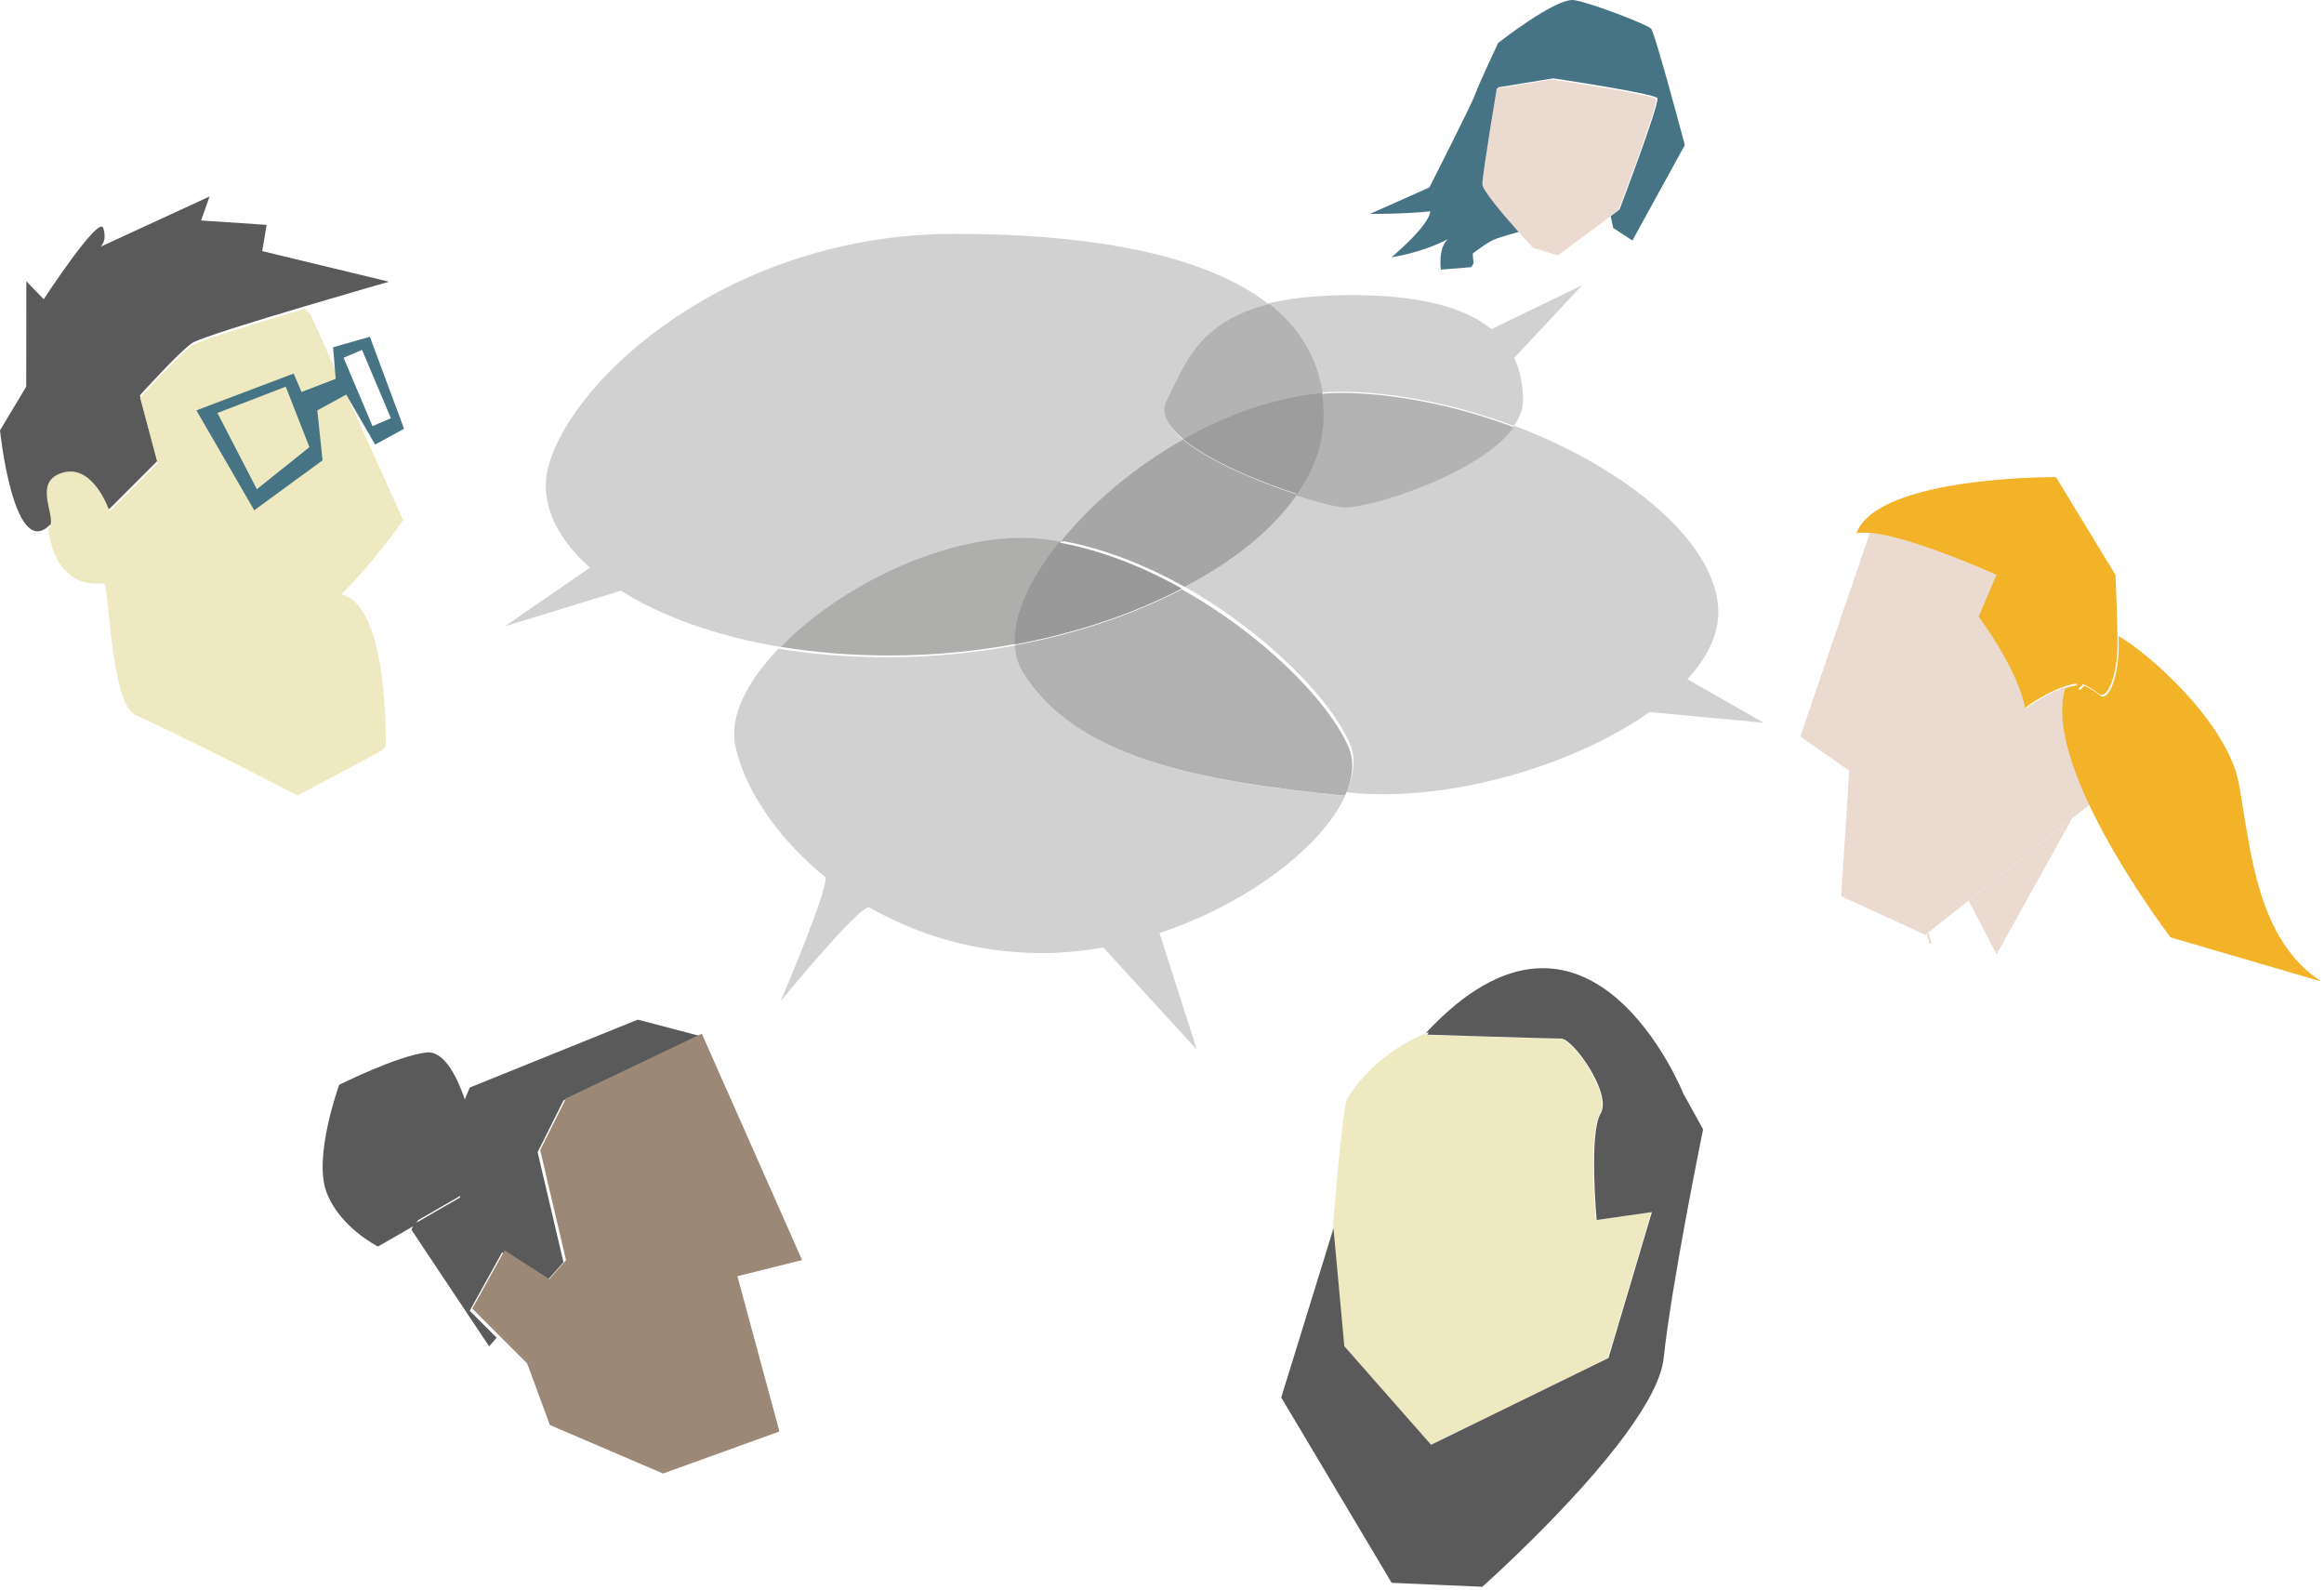
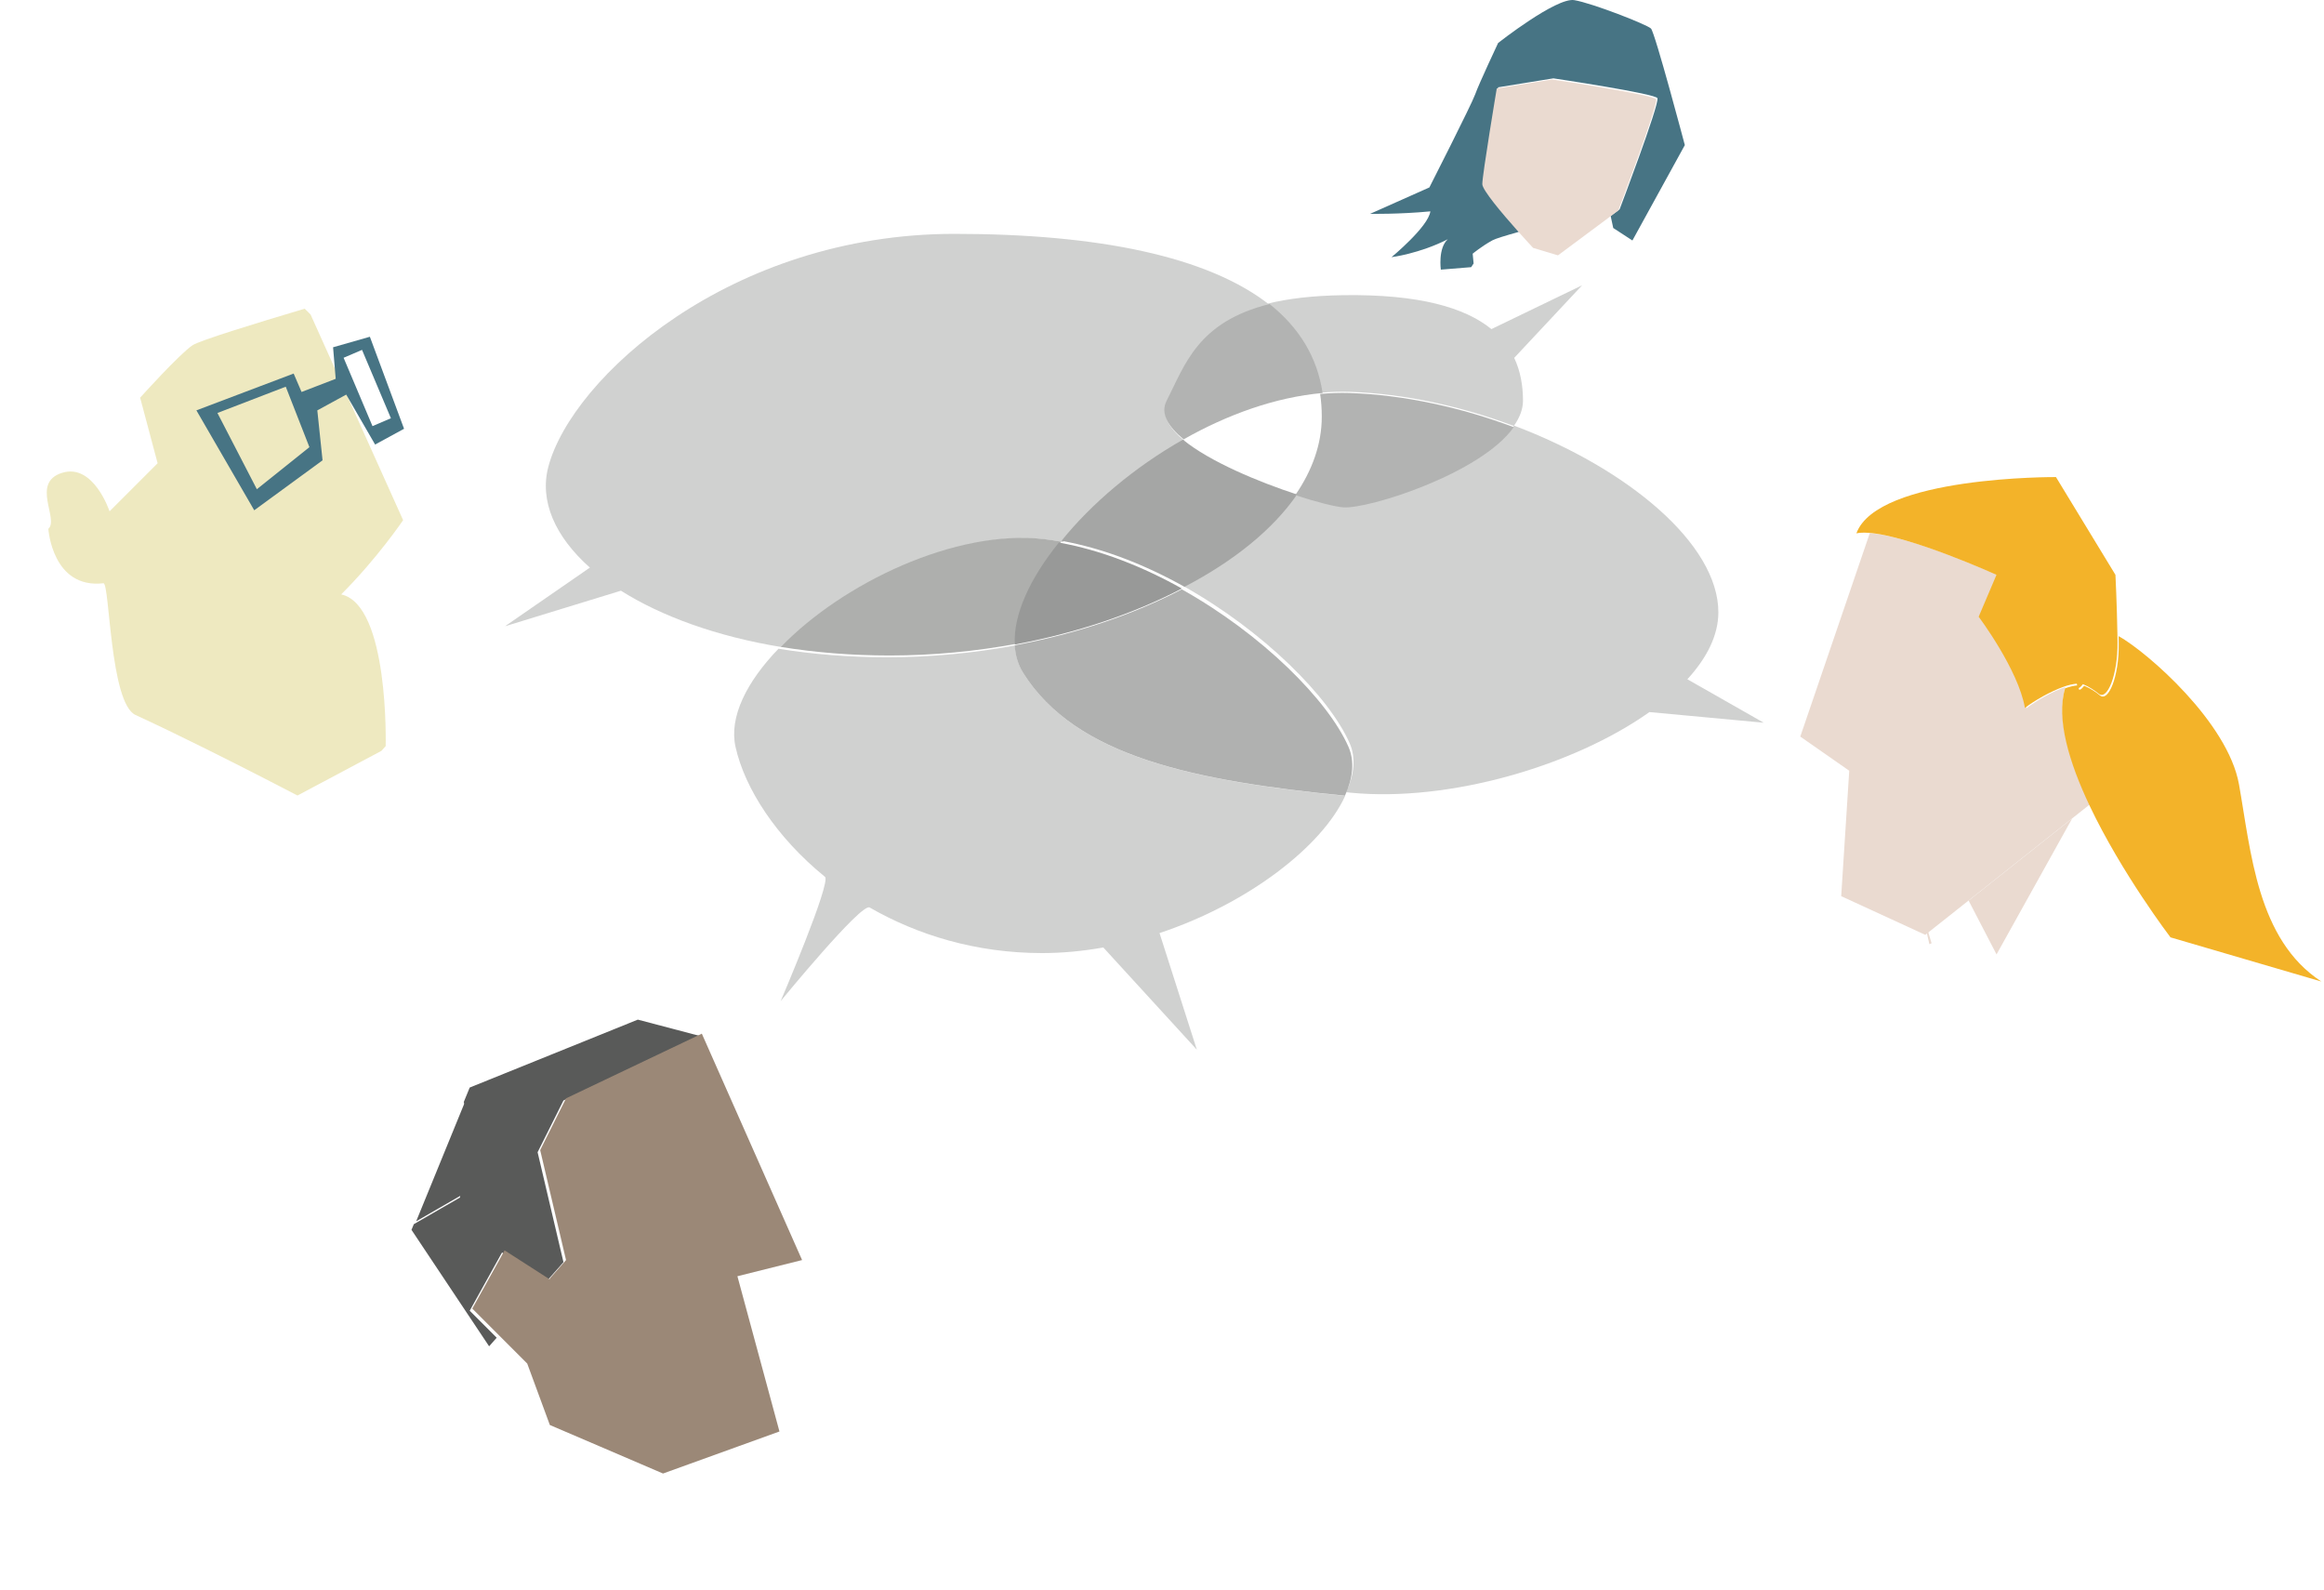
<svg xmlns="http://www.w3.org/2000/svg" xmlns:ns1="http://www.bohemiancoding.com/sketch/ns" width="497px" height="340px" viewBox="0 0 497 340" version="1.1">
  <title>Group</title>
  <desc>Created with Sketch.</desc>
  <defs />
  <g id="Welcome" stroke="none" stroke-width="1" fill="none" fill-rule="evenodd" ns1:type="MSPage">
    <g id="Front" ns1:type="MSArtboardGroup" transform="translate(-821, -1492)">
      <g id="Communication" ns1:type="MSLayerGroup" transform="translate(121, 1360)">
        <g id="Group" transform="translate(700, 132)" ns1:type="MSShapeGroup">
          <path d="M412.61,201.865 C412.76,201.795 412.93,201.74 413.08,201.673 L412.28,199 L412,199.223 L412.61,201.865" id="Fill-86" fill="#EADAD0" />
          <path d="M426.97,204.055 L443.14,175 L421,192.55 L426.97,204.055" id="Fill-87" fill="#EADAD0" />
          <path d="M441.69,146.889 C438.78,147.908 435.34,149.905 433.35,151.436 C431.94,143.225 423.46,131.941 423.46,131.941 L427.27,122.982 C427.27,122.982 408.72,114.582 399.86,114 L385,157.484 L395.47,164.786 L393.75,191.604 L411.73,199.872 L412.14,199.545 L412.42,199.322 L420.6,192.847 L442.74,175.297 L446.92,171.985 C442.6,162.866 439.7,153.442 441.69,146.889" id="Fill-88" fill="#EADAD0" />
          <path d="M478.82,167.699 C476.46,154.513 459.37,139.551 453.08,136 C453.09,136.55 453.1,137.102 453.1,137.658 C453.19,144.673 450.88,150.139 449.1,148.691 C448.19,147.947 447.1,147.212 445.86,146.689 C445.81,146.666 445.75,146.659 445.69,146.639 C445.23,147.25 444.86,147.551 444.62,147.44 C444.62,147.44 444.55,147.083 444.39,146.522 C443.59,146.579 442.65,146.802 441.64,147.155 C439.65,153.708 442.55,163.132 446.87,172.251 C453.74,186.735 464.17,200.409 464.17,200.409 L496.43,209.853 C482.69,200.893 481.39,182.121 478.82,167.699" id="Fill-89" fill="#F3B329" />
          <path d="M452.82,135.654 C452.71,129.071 452.4,122.902 452.4,122.902 L439.68,102 C439.68,102 401.52,101.737 397,114.029 C397.71,113.882 398.57,113.856 399.55,113.92 C408.41,114.502 426.96,122.902 426.96,122.902 L423.15,131.861 C423.15,131.861 431.63,143.145 433.04,151.356 C435.03,149.825 438.47,147.828 441.38,146.809 C442.39,146.456 443.33,146.233 444.13,146.176 C444.29,146.737 444.36,147.094 444.36,147.094 C444.6,147.205 444.97,146.904 445.43,146.293 C445.49,146.313 445.55,146.32 445.6,146.343 C446.84,146.866 447.93,147.601 448.84,148.345 C450.62,149.793 452.93,144.327 452.84,137.312 C452.84,136.756 452.83,136.204 452.82,135.654" id="Fill-90" fill="#F3B329" />
          <path d="M218.851,143.904 C217.751,142.147 217.171,140.156 217.041,138 C208.271,139.633 199.081,140.531 189.761,140.531 C181.441,140.531 173.661,139.871 166.491,138.7 C159.691,145.747 155.861,153.307 157.301,159.714 C159.301,168.629 166.031,179.018 176.421,187.468 C177.831,188.608 166.951,214.037 166.951,214.037 C166.951,214.037 184.181,192.995 185.971,194.02 C196.161,199.88 208.661,203.77 222.861,203.77 C227.251,203.77 231.641,203.341 235.951,202.573 L255.951,224.427 L247.971,199.495 C267.021,193.164 282.801,180.879 287.671,170.156 C255.461,166.986 230.121,161.853 218.851,143.904" id="Fill-91" fill="#D0D1D0" />
          <path d="M360.85,145.228 C365.02,140.686 367.48,135.822 367.48,130.908 C367.48,116.308 348.08,100.139 323.79,91 C316.75,100.938 292.76,108.502 287.38,108.143 C285.69,108.029 281.77,107.065 277.07,105.528 C271.91,113.018 263.52,119.77 253,125.264 C270.21,134.893 284.28,148.989 288.65,158.945 C289.99,162.009 289.62,165.601 287.9,169.387 C288.22,169.418 288.53,169.453 288.86,169.485 C309.93,171.523 336.52,163.74 352.74,152.245 L377.18,154.518 L360.85,145.228" id="Fill-92" fill="#D0D1D0" />
          <path d="M288.38,159.681 C284.01,149.725 269.94,135.629 252.73,126 C242.48,131.351 230.23,135.507 217,137.967 C217.13,140.123 217.71,142.114 218.81,143.871 C230.08,161.82 255.42,166.953 287.63,170.123 C289.35,166.337 289.72,162.745 288.38,159.681" id="Fill-93" fill="#B0B1B0" />
          <path d="M223.73,115.347 C224.93,115.486 226.13,115.677 227.33,115.89 C233.74,107.937 242.93,100.143 253.31,94.259 C250,91.534 248.3,88.707 249.66,86.046 C253.61,78.312 256.27,69.165 271.69,65.323 C258.44,54.769 234.67,50 204.12,50 C156.16,50 122.34,80.776 117.28,99.747 C115.33,107.031 118.64,114.686 126.15,121.356 L108,133.896 L132.79,126.294 C141.39,131.724 153.17,136.073 167.36,138.389 C180.49,124.799 204.71,113.124 223.73,115.347" id="Fill-94" fill="#D0D1D0" />
          <path d="M217.55,137.615 C217.18,131.271 220.79,123.478 226.97,115.816 C225.77,115.603 224.57,115.412 223.37,115.273 C204.35,113.05 180.13,124.725 167,138.315 C174.17,139.486 181.95,140.146 190.27,140.146 C199.59,140.146 208.78,139.248 217.55,137.615" id="Fill-95" fill="#AEAFAD" />
          <path d="M227,115.631 C236.01,117.231 245.02,120.824 253.31,125.463 C263.83,119.969 272.22,113.217 277.38,105.727 C269.23,103.07 258.69,98.695 252.98,94 C242.6,99.884 233.41,107.678 227,115.631" id="Fill-96" fill="#A5A6A5" />
          <path d="M217.026,137.799 C230.256,135.339 242.506,131.183 252.756,125.832 C244.466,121.193 235.456,117.6 226.446,116 C220.266,123.662 216.656,131.455 217.026,137.799" id="Fill-97" fill="#989998" />
          <path d="M282.34,83.967 C284.44,83.781 286.53,83.697 288.6,83.767 C300.4,84.165 312.58,86.881 323.74,91.076 C324.97,89.334 325.7,87.521 325.7,85.664 C325.7,82.432 325.15,79.33 323.82,76.516 L338.34,61 L318.95,70.361 C313.29,65.754 303.47,62.885 287.33,63.108 C280.67,63.201 275.33,63.863 271,64.941 C277.28,69.946 281.2,76.247 282.34,83.967" id="Fill-98" fill="#D0D1D0" />
          <path d="M282.32,84.225 C282.55,85.787 282.67,87.405 282.67,89.084 C282.67,94.918 280.64,100.57 277,105.862 C281.7,107.399 285.62,108.363 287.31,108.477 C292.69,108.836 316.68,101.272 323.72,91.334 C312.56,87.139 300.38,84.423 288.58,84.025 C286.51,83.955 284.42,84.039 282.32,84.225" id="Fill-99" fill="#B2B3B2" />
          <path d="M249.471,85.723 C248.111,88.384 249.811,91.211 253.121,93.936 C262.451,88.647 272.731,84.922 282.841,84.026 C281.701,76.306 277.781,70.005 271.501,65 C256.081,68.842 253.421,77.989 249.471,85.723" id="Fill-100" fill="#B2B3B2" />
-           <path d="M282.72,84 C272.61,84.896 262.33,88.621 253,93.91 C258.71,98.605 269.25,102.98 277.4,105.637 C281.04,100.345 283.07,94.693 283.07,88.859 C283.07,87.18 282.95,85.562 282.72,84" id="Fill-101" fill="#9C9D9C" />
-           <path d="M56.08,53.69 L57.02,48.08 L43,47.145 L44.83,42 L21.5,52.754 C21.5,52.754 23,51.549 22.07,48.746 C21.14,45.941 9.35,63.971 9.35,63.971 L5.63,60.129 L5.61,82.664 L0,92.012 C0,92.012 2.81,119.119 10.28,112.576 C17.76,106.033 23.37,108.836 23.37,108.836 L33.65,98.555 L29.91,84.536 C29.91,84.536 38.32,75.188 41.13,73.317 C42.62,72.326 54.39,68.696 65.1,65.51 C74.56,62.698 83.19,60.231 83.19,60.231 L56.08,53.69" id="Fill-102" fill="#595A59" />
          <path d="M66.428,67.266 C66.428,67.266 65.968,66.778 65.158,66 C54.448,69.186 42.678,72.816 41.188,73.807 C38.378,75.678 29.968,85.026 29.968,85.026 L33.708,99.045 L23.428,109.326 C23.428,109.326 20.018,98.984 13.278,101.092 C6.528,103.199 12.688,111.014 10.338,113.066 C10.338,113.066 11.168,125.965 22.128,124.701 C23.468,124.701 23.488,150.352 28.988,152.868 C37.758,156.887 49.498,162.814 56.808,166.562 C60.908,168.664 63.618,170.084 63.618,170.084 L81.568,160.536 L82.478,159.525 C82.478,159.525 83.258,129.338 72.968,127.085 C80.778,119.273 86.208,111.209 86.208,111.209 L66.428,67.266" id="Fill-103" fill="#EEE9C0" />
          <path d="M370,242.006 L370,242.145 L370.04,242 L370,242.006" id="Fill-104" fill="#EEE9C0" />
-           <path d="M305.87,308.951 L343.81,290.4 L353.05,259.348 L353.05,259.21 L341.28,260.89 C341.28,260.89 339.6,242.34 342.13,238.123 C344.66,233.907 336.23,222.104 333.7,222.104 C331.17,222.104 305.03,221.26 305.03,221.26 L304.67,221 C298.35,223.727 292.56,228.062 288.16,234.751 C287.42,235.886 286.16,248.769 285,262.691 L287.32,287.871 L305.87,308.951" id="Fill-105" fill="#EEE9C0" />
-           <path d="M304.84,220.951 C306.09,220.369 305.2,221.211 305.2,221.211 C305.2,221.211 331.34,222.055 333.87,222.055 C336.4,222.055 344.83,233.858 342.3,238.074 C339.77,242.291 341.45,260.841 341.45,260.841 L353.22,259.161 L353.26,259.154 L353.22,259.299 L343.98,290.351 L306.04,308.902 L287.49,287.822 L285.17,262.642 L274,298.784 L297.61,338.413 L306.53,338.802 L317,339.257 C317,339.257 317.24,339.042 317.65,338.674 C319.16,337.316 323.2,333.613 328.14,328.69 C334.53,322.332 342.37,313.971 348.08,306.059 C352.28,300.246 355.33,294.683 355.79,290.351 C357.48,274.331 364.22,241.447 364.22,241.447 L360.01,233.858 C360.01,233.858 339.82,183.269 304.84,220.951" id="Fill-106" fill="#595A59" />
          <path d="M314.94,54.24 C314.94,54.24 316.86,52.643 319.2,51.365 C319.85,51.016 322.01,50.354 324.81,49.577 C324.77,49.366 324.73,49.158 324.7,48.954 C321.52,45.377 317.29,40.381 317.29,39.118 C317.29,37.094 320.38,18.669 320.38,18.669 L332.2,16.752 C332.2,16.752 354.26,20.041 354.46,21.012 C354.78,22.61 346.36,44.763 346.36,44.763 L344.45,46.184 L345,48.745 L349.1,51.416 L360.31,31.024 C360.31,31.024 353.93,6.953 353.07,6.1 C352.22,5.249 340.51,0.669 336.67,0.03 C332.84,-0.609 320.38,9.19 320.38,9.19 C320.38,9.19 316.22,18.03 315.48,20.159 C314.73,22.289 305.68,40.076 305.68,40.076 L293,45.721 C293,45.721 299.29,45.827 305.89,45.188 C305.46,48.49 297.58,54.986 297.58,54.986 C297.58,54.986 303.55,54.24 309.62,51.153 C307.49,53.069 308.13,57.65 308.13,57.65 L314.62,57.12 L315.14,56.329 L314.94,54.24" id="Fill-107" fill="#477484" />
          <path d="M336.81,38.343 L330,36 L332.55,39.407 L336.81,38.343" id="Fill-108" fill="#B4B5B4" />
          <path d="M354.17,21.26 C353.97,20.289 331.91,17 331.91,17 L320.09,18.917 C320.09,18.917 317,37.342 317,39.366 C317,40.629 321.23,45.625 324.41,49.202 C324.57,49.38 324.72,49.555 324.88,49.726 C326.57,51.618 327.86,52.998 327.86,52.998 L333.18,54.596 L339.3,50.05 L344.16,46.432 L346.07,45.011 C346.07,45.011 354.49,22.858 354.17,21.26" id="Fill-109" fill="#EADAD0" />
          <path d="M79.66,91.108 L73.48,76.493 L77.42,74.806 L83.6,89.422 L79.66,91.108 L79.66,91.108 Z M54.93,104.599 L46.5,88.297 L61.11,82.676 L66.17,95.606 L54.93,104.599 L54.93,104.599 Z M79.1,72 L71.23,74.249 L71.79,80.994 L64.49,83.805 L62.8,79.866 L42,87.736 L54.37,109.1 L68.98,98.418 L67.86,87.739 L74.04,84.366 L80.22,95.045 L86.41,91.673 L79.1,72 L79.1,72 Z" id="Fill-110" fill="#477484" />
          <path d="M149.54,221.458 L136.4,218 L100.45,232.522 L99.18,235.611 C100.01,238.145 100.45,240.128 100.45,240.128 L98.37,256.033 L88.5,261.73 L88,262.948 L104.6,287.843 L106.22,286.009 L100.45,280.237 L107.36,267.789 L116.91,273.925 L116.98,273.848 L120.5,269.863 L114.97,246.352 L120.5,235.288 L149.54,221.458" id="Fill-230" fill="#595A59" />
-           <path d="M91.217,225.022 C84.987,225.714 72.537,231.937 72.537,231.937 C72.537,231.937 67.007,247.15 69.777,254.758 C72.537,262.364 80.837,266.512 80.837,266.512 L88.947,261.837 L99.627,235.718 C98.107,231.073 95.237,224.575 91.217,225.022" id="Fill-231" fill="#595A59" />
          <path d="M100.95,239.517 C100.95,239.517 100.51,237.534 99.68,235 L89,261.119 L98.87,255.422 L100.95,239.517" id="Fill-232" fill="#595A59" />
          <path d="M171.53,269.405 L150.09,221 L121.05,234.83 L115.52,245.894 L121.05,269.405 L117.53,273.39 L117.59,273.555 L117.46,273.467 L107.91,267.331 L101,279.779 L106.77,285.551 L112.64,291.419 L112.75,291.533 L117.59,304.672 L128.36,309.284 L141.79,315.045 L147.32,313.049 L166.69,306.056 L157.7,272.862 L171.53,269.405" id="Fill-233" fill="#9B8877" />
        </g>
      </g>
    </g>
  </g>
</svg>